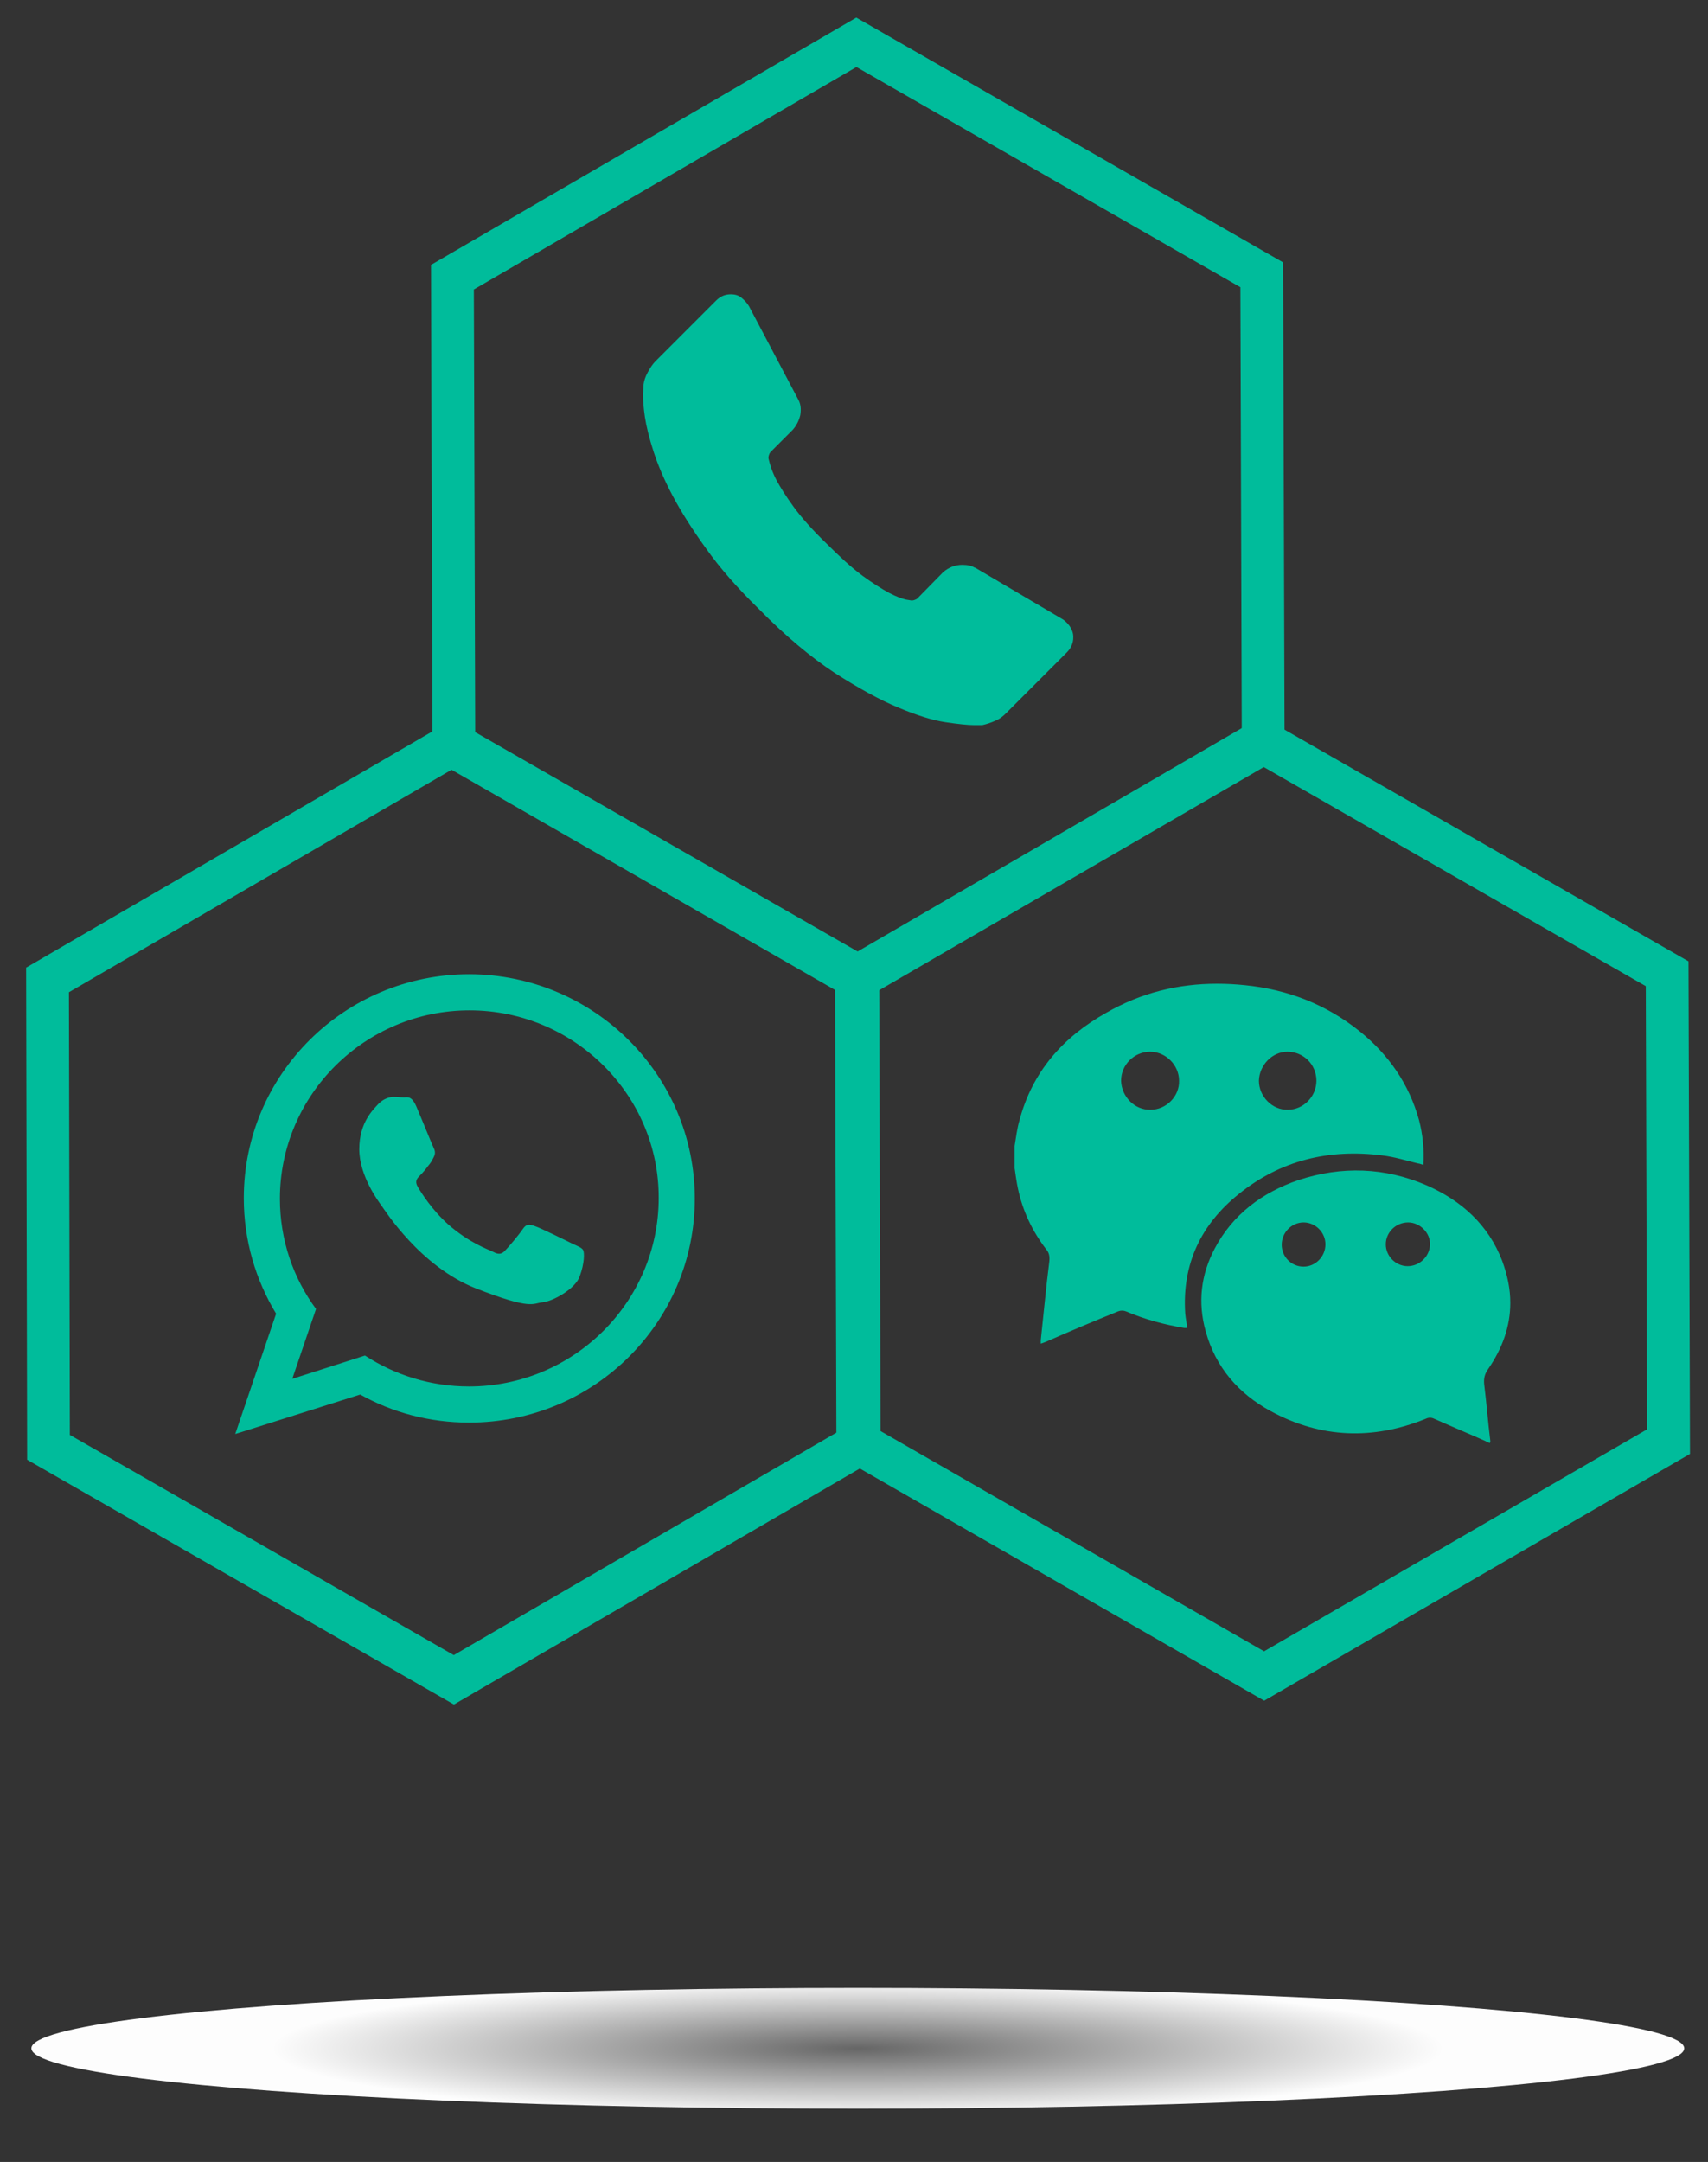
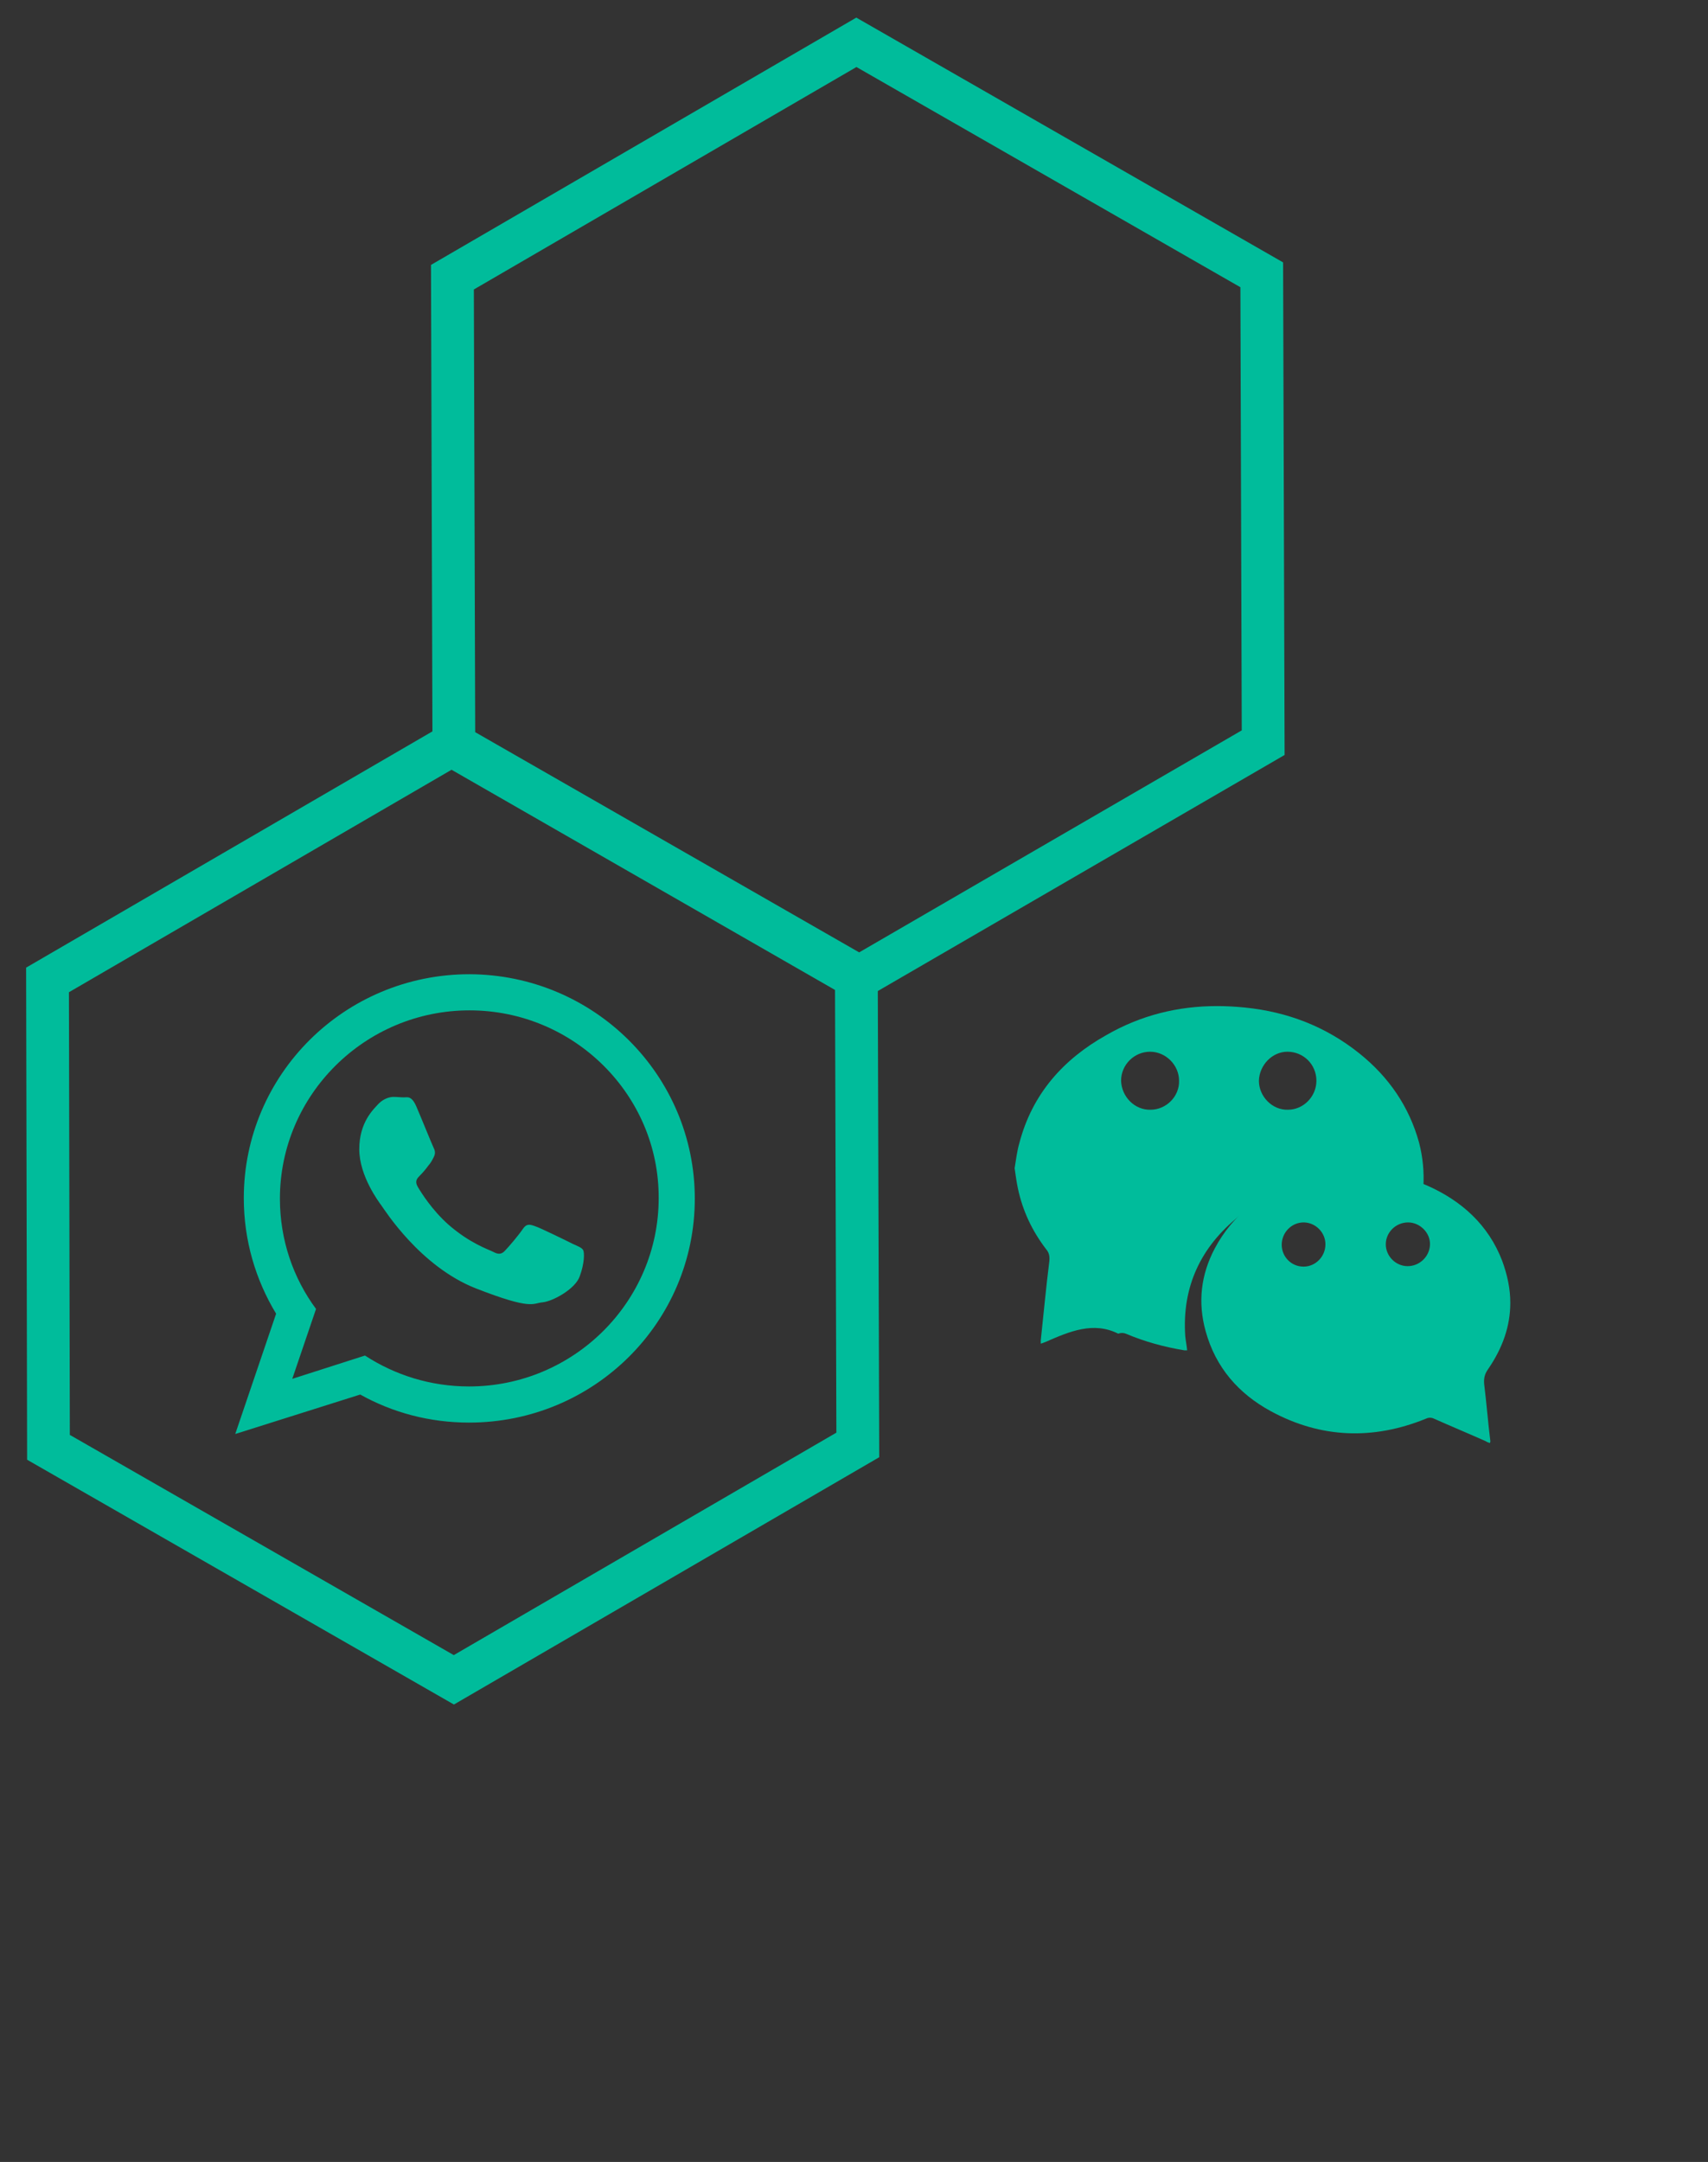
<svg xmlns="http://www.w3.org/2000/svg" version="1.1" id="Capa_1" x="0px" y="0px" viewBox="0 0 359.4 454.7" enable-background="new 0 0 359.4 454.7" xml:space="preserve">
  <rect x="0" y="0" width="359.4" height="454.7" fill="#333333" stroke="none" />
  <g>
    <g>
-       <path fill="#00BC9B" d="M225.8,133.4c0.2,1.5-0.3,2.8-1.3,3.8L211.7,150c-0.6,0.6-1.3,1.2-2.3,1.6c-0.9,0.4-1.8,0.7-2.7,0.9    c-0.1,0-0.3,0-0.6,0c-0.3,0-0.7,0-1.2,0c-1.2,0-3.2-0.2-5.9-0.6c-2.7-0.4-6-1.4-10-3.1c-3.9-1.6-8.4-4.1-13.4-7.3    c-5-3.3-10.3-7.7-15.9-13.4c-4.5-4.4-8.2-8.6-11.1-12.7c-2.9-4-5.3-7.8-7.1-11.2c-1.8-3.4-3.1-6.5-4-9.3c-0.9-2.8-1.5-5.2-1.8-7.2    s-0.4-3.6-0.4-4.8c0.1-1.2,0.1-1.8,0.1-1.9c0.1-0.9,0.4-1.8,0.9-2.7s1-1.7,1.6-2.3l12.8-12.8c0.9-0.9,1.9-1.3,3.1-1.3    c0.8,0,1.6,0.2,2.2,0.7c0.6,0.5,1.2,1.1,1.6,1.8l10.3,19.5c0.6,1,0.7,2.1,0.5,3.4c-0.3,1.2-0.8,2.2-1.6,3.1l-4.7,4.7    c-0.1,0.1-0.2,0.3-0.3,0.6c-0.1,0.3-0.1,0.5-0.1,0.7c0.3,1.3,0.8,2.9,1.7,4.6c0.8,1.5,2,3.4,3.6,5.6c1.6,2.2,3.9,4.8,6.8,7.6    c2.9,2.9,5.4,5.2,7.7,6.9c2.2,1.6,4.1,2.8,5.6,3.6s2.7,1.2,3.5,1.4l1.2,0.2c0.1,0,0.3,0,0.6-0.1c0.3-0.1,0.5-0.2,0.6-0.3l5.5-5.6    c1.2-1,2.5-1.5,4-1.5c1.1,0,2,0.2,2.6,0.6h0.1l18.5,10.9C224.8,131.1,225.6,132.2,225.8,133.4z" />
-     </g>
+       </g>
  </g>
  <polygon fill="none" stroke="#00BC9B" stroke-width="9" stroke-miterlimit="10" points="265.5,57.8 265.8,156.2 180.8,205.5   95.5,156.6 95.2,58.3 180.2,8.9 " />
-   <polygon fill="none" stroke="#00BC9B" stroke-width="9" stroke-miterlimit="10" points="350.8,204.8 351.1,303.2 266,352.5   180.8,303.6 180.5,205.3 265.5,155.9 " />
  <g>
    <g id="XMLID_1_">
      <g>
        <path fill="#00BC9B" d="M291.6,261.7c0,2.5,2.1,4.6,4.6,4.6c2.5,0,4.6-2,4.7-4.5c0.1-2.5-2.1-4.7-4.6-4.7     C293.7,257.1,291.6,259.2,291.6,261.7z M273.2,248.2c9.1-3,18.2-2.7,27,1.1c7.3,3.2,13,8.3,15.9,15.9c1.1,3,1.7,5.9,1.7,8.8     c0,4.9-1.6,9.5-4.7,14c-0.7,1-0.9,1.9-0.8,3.1c0.5,4,0.8,8,1.3,12c0,0.1,0,0.2-0.1,0.4c-0.3-0.1-0.6-0.2-0.9-0.4     c-3.6-1.6-7.2-3.1-10.8-4.7c-0.6-0.3-1.2-0.3-1.8,0c-11.1,4.5-22.1,4.1-32.6-1.6c-6.8-3.7-11.6-9.2-13.7-16.8     c-1.7-6.1-1-11.9,1.9-17.4C259.4,255.4,265.6,250.8,273.2,248.2z M269.7,261.8c0,2.5,2,4.6,4.6,4.6c2.5,0,4.6-2.1,4.6-4.7     c0-2.5-2.1-4.6-4.6-4.6C271.8,257.1,269.7,259.2,269.7,261.8z" />
-         <path fill="#00BC9B" d="M264.9,227.3c0,3.3,2.8,6.2,6.1,6.1c3.3,0,6-2.8,6-6.1c0-3.4-2.7-6.1-6.1-6.1     C267.7,221.2,265,224,264.9,227.3z M220.1,282.2c-0.3,0.1-0.7,0.3-1.1,0.4c0-0.3,0-0.5,0-0.7c0.6-5.5,1.1-11.1,1.8-16.6     c0.1-1,0-1.8-0.7-2.6c-2.9-3.8-4.9-8-5.9-12.7c-0.3-1.4-0.5-2.9-0.7-4.3c0-1.6,0-3.1,0-4.7c0.3-1.8,0.5-3.6,1-5.3     c2.7-10.3,9.2-17.6,18.3-22.7c7.3-4.2,15.1-6.1,23.3-6.1c1.9,0,3.8,0.1,5.8,0.3c9,0.9,17.1,4,24.2,9.7     c6.1,4.9,10.4,11.1,12.5,18.7c0.8,3.1,1.1,6.2,0.9,9.4c-0.4-0.1-0.8-0.3-1.1-0.3c-2.5-0.6-5-1.4-7.6-1.7     c-11.1-1.4-21.3,1-30.1,8.1c-8,6.4-12,14.8-11.3,25.2c0.1,1,0.3,1.9,0.4,3c-0.3,0-0.4,0-0.6,0c-4.2-0.7-8.3-1.8-12.3-3.5     c-0.5-0.2-1.1-0.2-1.6,0C230.1,277.9,225.1,280,220.1,282.2z M242.1,233.4c3.3,0,6.1-2.8,6-6.1c0-3.3-2.8-6.1-6.1-6.1     c-3.3,0-6.1,2.7-6.1,6.1C236,230.7,238.8,233.5,242.1,233.4z" />
+         <path fill="#00BC9B" d="M264.9,227.3c0,3.3,2.8,6.2,6.1,6.1c3.3,0,6-2.8,6-6.1c0-3.4-2.7-6.1-6.1-6.1     C267.7,221.2,265,224,264.9,227.3z M220.1,282.2c-0.3,0.1-0.7,0.3-1.1,0.4c0-0.3,0-0.5,0-0.7c0.6-5.5,1.1-11.1,1.8-16.6     c0.1-1,0-1.8-0.7-2.6c-2.9-3.8-4.9-8-5.9-12.7c-0.3-1.4-0.5-2.9-0.7-4.3c0.3-1.8,0.5-3.6,1-5.3     c2.7-10.3,9.2-17.6,18.3-22.7c7.3-4.2,15.1-6.1,23.3-6.1c1.9,0,3.8,0.1,5.8,0.3c9,0.9,17.1,4,24.2,9.7     c6.1,4.9,10.4,11.1,12.5,18.7c0.8,3.1,1.1,6.2,0.9,9.4c-0.4-0.1-0.8-0.3-1.1-0.3c-2.5-0.6-5-1.4-7.6-1.7     c-11.1-1.4-21.3,1-30.1,8.1c-8,6.4-12,14.8-11.3,25.2c0.1,1,0.3,1.9,0.4,3c-0.3,0-0.4,0-0.6,0c-4.2-0.7-8.3-1.8-12.3-3.5     c-0.5-0.2-1.1-0.2-1.6,0C230.1,277.9,225.1,280,220.1,282.2z M242.1,233.4c3.3,0,6.1-2.8,6-6.1c0-3.3-2.8-6.1-6.1-6.1     c-3.3,0-6.1,2.7-6.1,6.1C236,230.7,238.8,233.5,242.1,233.4z" />
      </g>
      <g>
		</g>
    </g>
  </g>
  <polygon fill="none" stroke="#00BC9B" stroke-width="9" stroke-miterlimit="10" points="180.2,205.6 180.5,303.9 95.5,353.3   10.2,304.4 10,206.1 95,156.7 " />
  <g>
    <g>
      <path fill="#00BC9B" d="M146.2,252.1c0,26-21.2,47.1-47.5,47.1c-8.3,0-16.1-2.1-22.9-5.9l-26.3,8.3l8.6-25.3    c-4.3-7.1-6.8-15.4-6.8-24.3c0-26,21.2-47.1,47.5-47.1C125,205,146.2,226.1,146.2,252.1z M98.8,212.5c-22,0-39.9,17.8-39.9,39.6    c0,8.7,2.8,16.7,7.6,23.2l-5,14.7l15.3-4.9c6.3,4.1,13.8,6.5,21.9,6.5c22,0,39.9-17.8,39.9-39.6    C138.7,230.3,120.8,212.5,98.8,212.5z M122.7,262.9c-0.3-0.5-1.1-0.8-2.2-1.3c-1.2-0.6-6.9-3.4-7.9-3.7c-1.1-0.4-1.8-0.6-2.6,0.6    c-0.8,1.2-3,3.8-3.7,4.5c-0.7,0.8-1.4,0.9-2.5,0.3c-1.2-0.6-4.9-1.8-9.4-5.7c-3.5-3.1-5.8-6.8-6.5-8c-0.7-1.2-0.1-1.8,0.5-2.4    c0.5-0.5,1.2-1.3,1.7-2c0.6-0.7,0.8-1.1,1.2-1.9c0.4-0.8,0.2-1.4-0.1-2c-0.3-0.6-2.6-6.3-3.6-8.6c-1-2.3-1.9-1.9-2.6-1.9    c-0.7,0-1.5-0.1-2.2-0.1s-2,0.3-3.1,1.4c-1.1,1.2-4.1,3.9-4.1,9.6c0,5.7,4.2,11.2,4.7,11.9c0.6,0.8,8.1,12.8,19.9,17.4    c11.8,4.6,11.8,3.1,14,2.9c2.1-0.2,6.9-2.8,7.8-5.5C123,265.7,123,263.4,122.7,262.9z" />
    </g>
    <g>
	</g>
    <g>
	</g>
    <g>
	</g>
    <g>
	</g>
    <g>
	</g>
    <g>
	</g>
    <g>
	</g>
    <g>
	</g>
    <g>
	</g>
    <g>
	</g>
    <g>
	</g>
    <g>
	</g>
    <g>
	</g>
    <g>
	</g>
    <g>
	</g>
  </g>
  <radialGradient id="SVGID_1_" cx="196.899" cy="428.693" r="98.62" gradientTransform="matrix(1.25 0 0 0.146 -65.657 368.253)" gradientUnits="userSpaceOnUse">
    <stop offset="0" style="stop-color:#666666" />
    <stop offset="1" style="stop-color:#FDFDFD" />
  </radialGradient>
-   <ellipse fill="url(#SVGID_1_)" cx="180.5" cy="430.8" rx="173.9" ry="12.7" />
</svg>